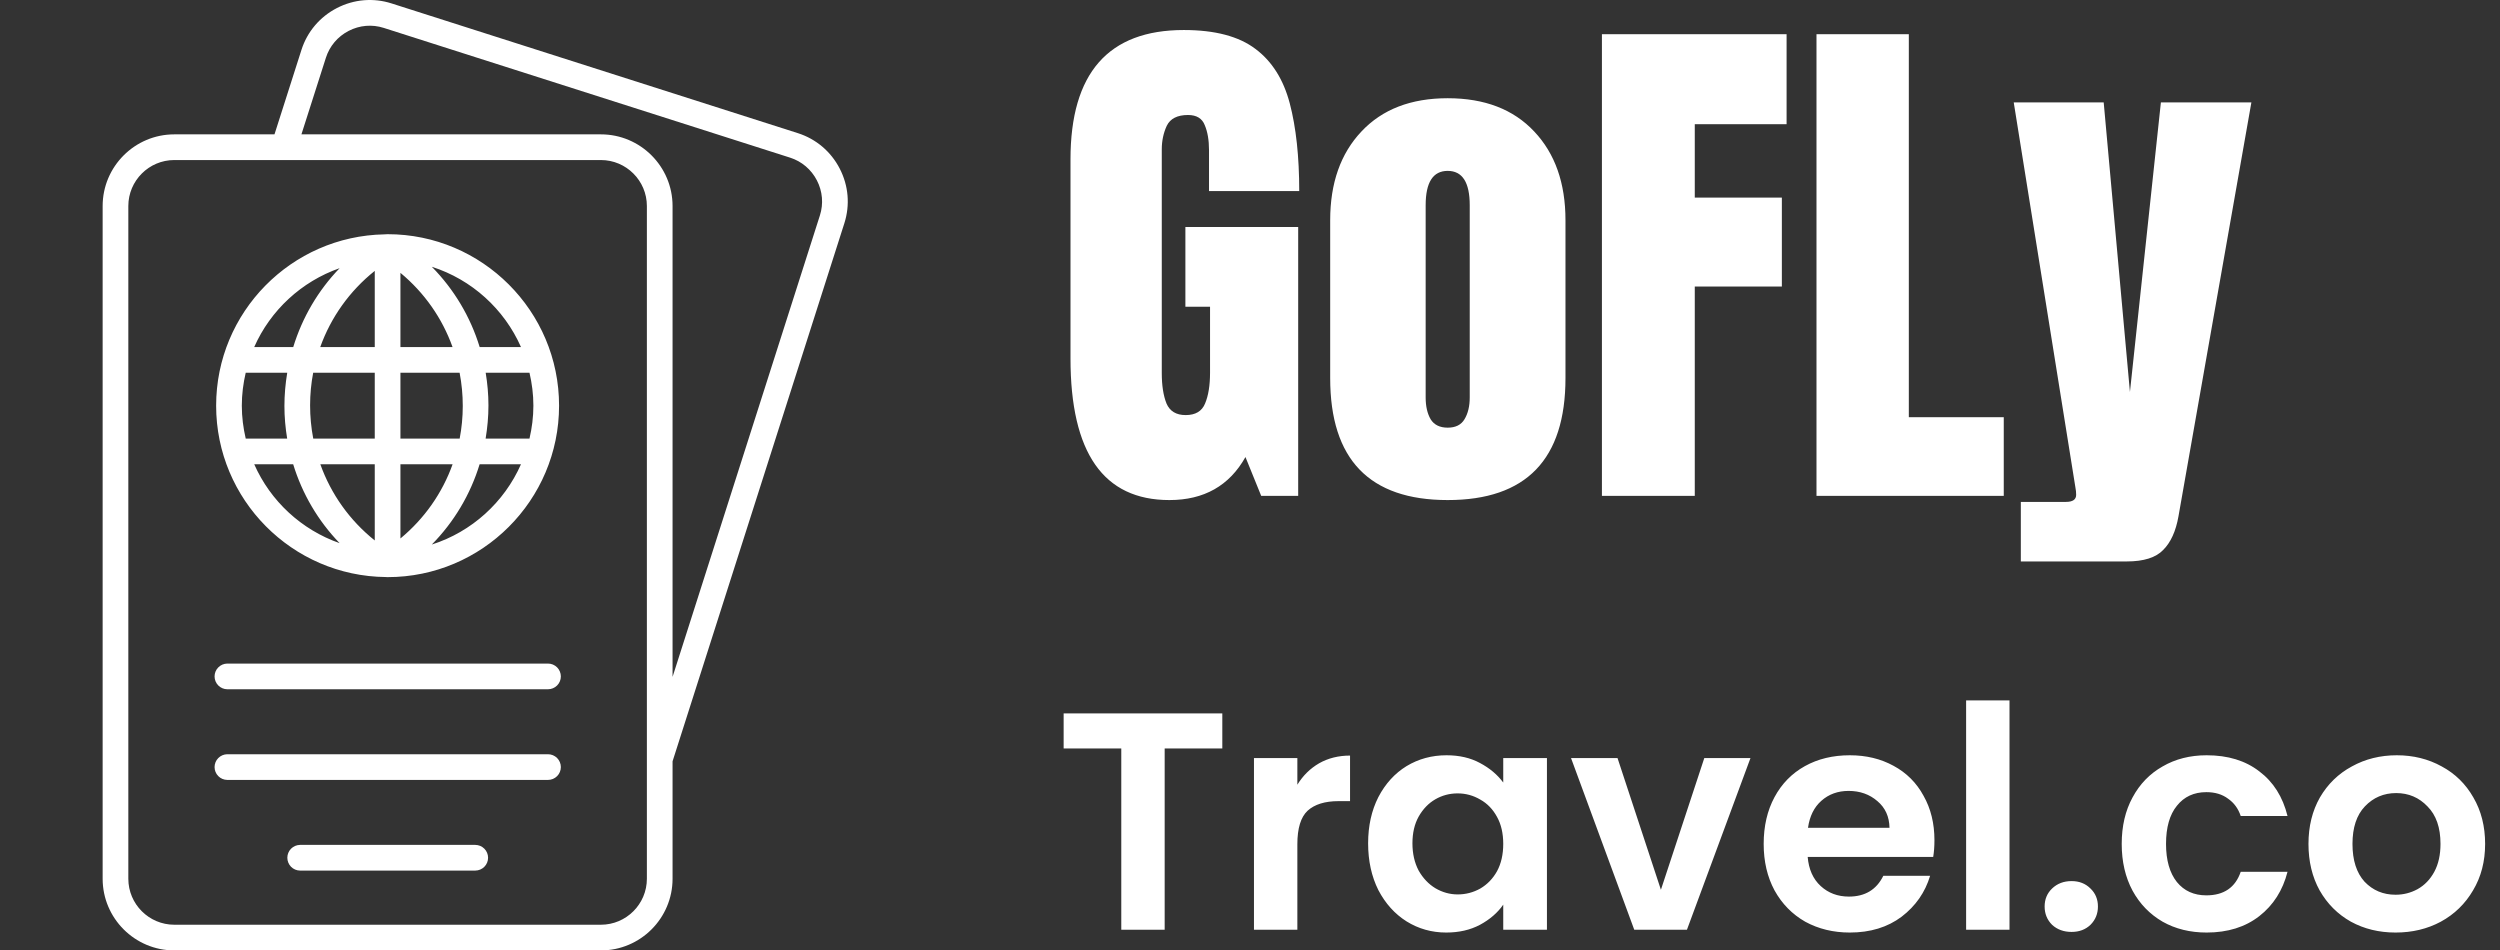
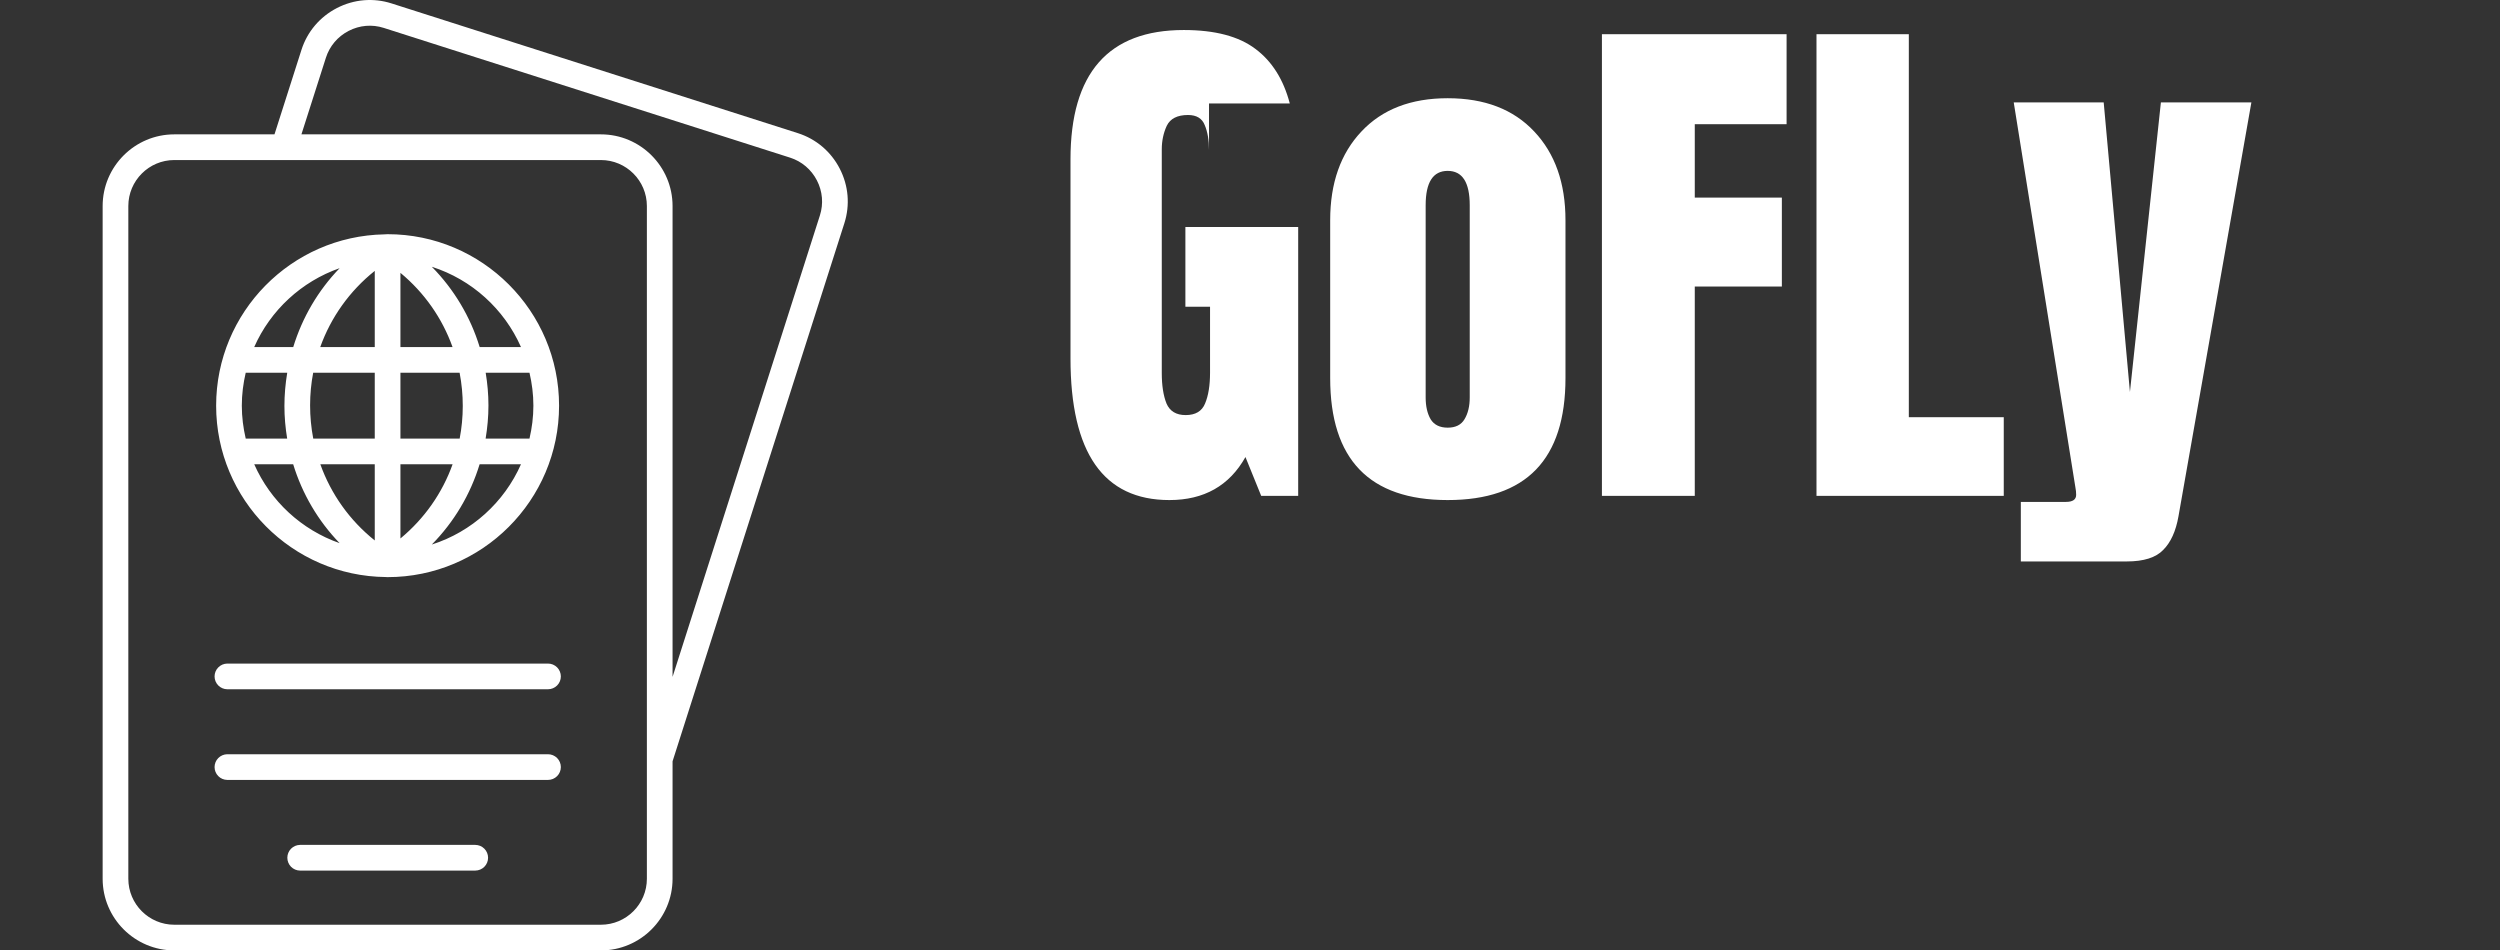
<svg xmlns="http://www.w3.org/2000/svg" width="121" height="46" viewBox="0 0 121 46" fill="none">
  <rect x="0" y="0" width="121" height="46" fill="#333333" stroke="none" />
-   <path d="M59.16 34.53V36.225H56.37V45H54.27V36.225H51.48V34.53H59.16ZM62.792 37.98C63.062 37.54 63.412 37.195 63.842 36.945C64.282 36.695 64.782 36.57 65.342 36.57V38.775H64.787C64.127 38.775 63.627 38.93 63.287 39.24C62.957 39.55 62.792 40.09 62.792 40.86V45H60.692V36.69H62.792V37.98ZM66.217 40.815C66.217 39.975 66.382 39.23 66.712 38.58C67.052 37.93 67.507 37.43 68.077 37.08C68.657 36.73 69.302 36.555 70.012 36.555C70.632 36.555 71.172 36.68 71.632 36.93C72.102 37.18 72.477 37.495 72.757 37.875V36.69H74.872V45H72.757V43.785C72.487 44.175 72.112 44.5 71.632 44.76C71.162 45.01 70.617 45.135 69.997 45.135C69.297 45.135 68.657 44.955 68.077 44.595C67.507 44.235 67.052 43.73 66.712 43.08C66.382 42.42 66.217 41.665 66.217 40.815ZM72.757 40.845C72.757 40.335 72.657 39.9 72.457 39.54C72.257 39.17 71.987 38.89 71.647 38.7C71.307 38.5 70.942 38.4 70.552 38.4C70.162 38.4 69.802 38.495 69.472 38.685C69.142 38.875 68.872 39.155 68.662 39.525C68.462 39.885 68.362 40.315 68.362 40.815C68.362 41.315 68.462 41.755 68.662 42.135C68.872 42.505 69.142 42.79 69.472 42.99C69.812 43.19 70.172 43.29 70.552 43.29C70.942 43.29 71.307 43.195 71.647 43.005C71.987 42.805 72.257 42.525 72.457 42.165C72.657 41.795 72.757 41.355 72.757 40.845ZM80.388 43.065L82.488 36.69H84.723L81.648 45H79.098L76.038 36.69H78.288L80.388 43.065ZM93.627 40.665C93.627 40.965 93.607 41.235 93.567 41.475H87.492C87.542 42.075 87.752 42.545 88.122 42.885C88.492 43.225 88.947 43.395 89.487 43.395C90.267 43.395 90.822 43.06 91.152 42.39H93.417C93.177 43.19 92.717 43.85 92.037 44.37C91.357 44.88 90.522 45.135 89.532 45.135C88.732 45.135 88.012 44.96 87.372 44.61C86.742 44.25 86.247 43.745 85.887 43.095C85.537 42.445 85.362 41.695 85.362 40.845C85.362 39.985 85.537 39.23 85.887 38.58C86.237 37.93 86.727 37.43 87.357 37.08C87.987 36.73 88.712 36.555 89.532 36.555C90.322 36.555 91.027 36.725 91.647 37.065C92.277 37.405 92.762 37.89 93.102 38.52C93.452 39.14 93.627 39.855 93.627 40.665ZM91.452 40.065C91.442 39.525 91.247 39.095 90.867 38.775C90.487 38.445 90.022 38.28 89.472 38.28C88.952 38.28 88.512 38.44 88.152 38.76C87.802 39.07 87.587 39.505 87.507 40.065H91.452ZM97.26 33.9V45H95.16V33.9H97.26ZM100.265 45.105C99.885 45.105 99.57 44.99 99.32 44.76C99.08 44.52 98.96 44.225 98.96 43.875C98.96 43.525 99.08 43.235 99.32 43.005C99.57 42.765 99.885 42.645 100.265 42.645C100.635 42.645 100.94 42.765 101.18 43.005C101.42 43.235 101.54 43.525 101.54 43.875C101.54 44.225 101.42 44.52 101.18 44.76C100.94 44.99 100.635 45.105 100.265 45.105ZM102.691 40.845C102.691 39.985 102.866 39.235 103.216 38.595C103.566 37.945 104.051 37.445 104.671 37.095C105.291 36.735 106.001 36.555 106.801 36.555C107.831 36.555 108.681 36.815 109.351 37.335C110.031 37.845 110.486 38.565 110.716 39.495H108.451C108.331 39.135 108.126 38.855 107.836 38.655C107.556 38.445 107.206 38.34 106.786 38.34C106.186 38.34 105.711 38.56 105.361 39C105.011 39.43 104.836 40.045 104.836 40.845C104.836 41.635 105.011 42.25 105.361 42.69C105.711 43.12 106.186 43.335 106.786 43.335C107.636 43.335 108.191 42.955 108.451 42.195H110.716C110.486 43.095 110.031 43.81 109.351 44.34C108.671 44.87 107.821 45.135 106.801 45.135C106.001 45.135 105.291 44.96 104.671 44.61C104.051 44.25 103.566 43.75 103.216 43.11C102.866 42.46 102.691 41.705 102.691 40.845ZM115.945 45.135C115.145 45.135 114.425 44.96 113.785 44.61C113.145 44.25 112.64 43.745 112.27 43.095C111.91 42.445 111.73 41.695 111.73 40.845C111.73 39.995 111.915 39.245 112.285 38.595C112.665 37.945 113.18 37.445 113.83 37.095C114.48 36.735 115.205 36.555 116.005 36.555C116.805 36.555 117.53 36.735 118.18 37.095C118.83 37.445 119.34 37.945 119.71 38.595C120.09 39.245 120.28 39.995 120.28 40.845C120.28 41.695 120.085 42.445 119.695 43.095C119.315 43.745 118.795 44.25 118.135 44.61C117.485 44.96 116.755 45.135 115.945 45.135ZM115.945 43.305C116.325 43.305 116.68 43.215 117.01 43.035C117.35 42.845 117.62 42.565 117.82 42.195C118.02 41.825 118.12 41.375 118.12 40.845C118.12 40.055 117.91 39.45 117.49 39.03C117.08 38.6 116.575 38.385 115.975 38.385C115.375 38.385 114.87 38.6 114.46 39.03C114.06 39.45 113.86 40.055 113.86 40.845C113.86 41.635 114.055 42.245 114.445 42.675C114.845 43.095 115.345 43.305 115.945 43.305Z" fill="white" />
-   <path d="M56.599 24.203C53.408 24.203 51.812 21.918 51.812 17.348V7.712C51.812 3.539 53.641 1.453 57.297 1.453C58.803 1.453 59.959 1.758 60.763 2.367C61.567 2.968 62.121 3.848 62.426 5.008C62.73 6.167 62.883 7.581 62.883 9.248H58.516V7.268C58.516 6.785 58.448 6.383 58.312 6.062C58.185 5.731 57.915 5.566 57.5 5.566C56.984 5.566 56.641 5.74 56.472 6.087C56.311 6.434 56.23 6.815 56.23 7.229V18.059C56.23 18.66 56.307 19.15 56.459 19.531C56.62 19.904 56.929 20.09 57.386 20.09C57.86 20.09 58.173 19.904 58.325 19.531C58.486 19.15 58.566 18.651 58.566 18.033V14.847H57.373V10.987H62.832V24H61.042L60.28 22.121C59.502 23.509 58.274 24.203 56.599 24.203ZM70.068 24.203C66.277 24.203 64.381 22.235 64.381 18.3V10.657C64.381 8.863 64.884 7.433 65.892 6.366C66.899 5.291 68.291 4.754 70.068 4.754C71.854 4.754 73.251 5.291 74.258 6.366C75.265 7.433 75.769 8.863 75.769 10.657V18.3C75.769 22.235 73.868 24.203 70.068 24.203ZM70.068 20.699C70.449 20.699 70.72 20.564 70.881 20.293C71.05 20.014 71.135 19.662 71.135 19.239V9.934C71.135 8.825 70.779 8.271 70.068 8.271C69.357 8.271 69.002 8.825 69.002 9.934V19.239C69.002 19.662 69.082 20.014 69.243 20.293C69.412 20.564 69.688 20.699 70.068 20.699ZM77.533 24V1.656H86.471V6.011H82.027V9.565H86.242V13.869H82.027V24H77.533ZM87.918 24V1.656H92.387V20.191H96.982V24H87.918ZM97.808 27.174V24.292H99.991C100.321 24.292 100.486 24.178 100.486 23.949C100.486 23.831 100.474 23.708 100.448 23.581L97.465 4.957H101.819L103.089 18.973L104.587 4.957H108.967L105.438 24.99C105.311 25.71 105.065 26.251 104.701 26.615C104.346 26.988 103.757 27.174 102.937 27.174H97.808Z" fill="white" />
+   <path d="M56.599 24.203C53.408 24.203 51.812 21.918 51.812 17.348V7.712C51.812 3.539 53.641 1.453 57.297 1.453C58.803 1.453 59.959 1.758 60.763 2.367C61.567 2.968 62.121 3.848 62.426 5.008H58.516V7.268C58.516 6.785 58.448 6.383 58.312 6.062C58.185 5.731 57.915 5.566 57.5 5.566C56.984 5.566 56.641 5.74 56.472 6.087C56.311 6.434 56.23 6.815 56.23 7.229V18.059C56.23 18.66 56.307 19.15 56.459 19.531C56.62 19.904 56.929 20.09 57.386 20.09C57.86 20.09 58.173 19.904 58.325 19.531C58.486 19.15 58.566 18.651 58.566 18.033V14.847H57.373V10.987H62.832V24H61.042L60.28 22.121C59.502 23.509 58.274 24.203 56.599 24.203ZM70.068 24.203C66.277 24.203 64.381 22.235 64.381 18.3V10.657C64.381 8.863 64.884 7.433 65.892 6.366C66.899 5.291 68.291 4.754 70.068 4.754C71.854 4.754 73.251 5.291 74.258 6.366C75.265 7.433 75.769 8.863 75.769 10.657V18.3C75.769 22.235 73.868 24.203 70.068 24.203ZM70.068 20.699C70.449 20.699 70.72 20.564 70.881 20.293C71.05 20.014 71.135 19.662 71.135 19.239V9.934C71.135 8.825 70.779 8.271 70.068 8.271C69.357 8.271 69.002 8.825 69.002 9.934V19.239C69.002 19.662 69.082 20.014 69.243 20.293C69.412 20.564 69.688 20.699 70.068 20.699ZM77.533 24V1.656H86.471V6.011H82.027V9.565H86.242V13.869H82.027V24H77.533ZM87.918 24V1.656H92.387V20.191H96.982V24H87.918ZM97.808 27.174V24.292H99.991C100.321 24.292 100.486 24.178 100.486 23.949C100.486 23.831 100.474 23.708 100.448 23.581L97.465 4.957H101.819L103.089 18.973L104.587 4.957H108.967L105.438 24.99C105.311 25.71 105.065 26.251 104.701 26.615C104.346 26.988 103.757 27.174 102.937 27.174H97.808Z" fill="white" />
  <path d="M18.677 27.929C18.68 27.929 18.683 27.93 18.685 27.93C18.691 27.93 18.697 27.932 18.703 27.932L18.703 27.932L18.704 27.932C18.708 27.932 18.711 27.931 18.715 27.931C18.73 27.931 18.744 27.933 18.76 27.933H18.76C23.336 27.933 27.059 24.21 27.059 19.634C27.059 15.058 23.336 11.335 18.76 11.335C18.751 11.335 18.743 11.336 18.734 11.336C18.724 11.336 18.714 11.338 18.703 11.338C18.683 11.338 18.663 11.339 18.643 11.341C18.632 11.342 18.621 11.341 18.609 11.343C14.103 11.424 10.461 15.109 10.461 19.634C10.461 24.182 14.139 27.884 18.677 27.929ZM12.305 22.471H14.19C14.628 23.901 15.393 25.207 16.438 26.289C14.589 25.642 13.09 24.251 12.305 22.471ZM25.816 19.634C25.816 20.183 25.746 20.715 25.627 21.228H23.504C23.591 20.703 23.641 20.166 23.641 19.619C23.641 19.083 23.592 18.557 23.507 18.04H25.627C25.746 18.553 25.816 19.085 25.816 19.634ZM22.398 19.649C22.398 20.186 22.346 20.714 22.248 21.228H19.381V18.041H22.245C22.347 18.571 22.398 19.11 22.398 19.649ZM15.504 22.471H18.138V26.158C16.92 25.185 16.019 23.911 15.504 22.471ZM19.381 26.062V22.471H21.906C21.408 23.862 20.544 25.1 19.381 26.062ZM19.381 16.797V13.206C20.541 14.167 21.404 15.403 21.903 16.797H19.381ZM18.138 13.111V16.797H15.5C16.015 15.361 16.918 14.085 18.138 13.111ZM18.138 18.04V21.228H15.161C15.06 20.698 15.009 20.159 15.009 19.619C15.009 19.082 15.06 18.554 15.158 18.04H18.138ZM13.899 21.228H11.893C11.774 20.715 11.704 20.183 11.704 19.634C11.704 19.085 11.773 18.553 11.893 18.04H13.902C13.815 18.566 13.766 19.103 13.766 19.649C13.766 20.185 13.814 20.712 13.899 21.228ZM20.899 26.356C21.973 25.267 22.767 23.934 23.213 22.471H25.215C24.404 24.31 22.833 25.739 20.899 26.356ZM25.215 16.797H23.216C22.769 15.334 21.974 14.001 20.9 12.912C22.833 13.529 24.404 14.959 25.215 16.797ZM16.439 12.979C15.396 14.059 14.632 15.364 14.193 16.797H12.304C13.09 15.017 14.59 13.626 16.439 12.979ZM40.643 8.161C40.217 7.335 39.498 6.726 38.618 6.445L18.95 0.165C18.07 -0.116 17.131 -0.036 16.305 0.39C15.48 0.816 14.871 1.535 14.59 2.415L13.285 6.503H8.437C6.524 6.503 4.968 8.059 4.968 9.972V42.531C4.968 44.444 6.524 46 8.437 46H29.083C30.996 46 32.552 44.444 32.552 42.531V36.848L40.867 10.805C41.148 9.926 41.069 8.986 40.643 8.161ZM31.309 42.531C31.309 43.758 30.31 44.757 29.083 44.757H8.437C7.209 44.757 6.211 43.758 6.211 42.531V9.972C6.211 8.745 7.209 7.746 8.437 7.746H29.083C30.31 7.746 31.309 8.745 31.309 9.972V42.531ZM39.683 10.427L32.552 32.761V9.972C32.552 8.059 30.996 6.503 29.083 6.503H14.589L15.774 2.793C15.954 2.23 16.345 1.769 16.875 1.495C17.406 1.221 18.008 1.17 18.572 1.35L38.24 7.63C38.803 7.81 39.264 8.201 39.538 8.731C39.812 9.261 39.863 9.864 39.683 10.427ZM27.145 32.739C27.145 32.904 27.079 33.062 26.963 33.178C26.846 33.295 26.688 33.36 26.523 33.36H10.996C10.833 33.358 10.678 33.291 10.564 33.175C10.449 33.058 10.385 32.902 10.385 32.739C10.385 32.576 10.449 32.419 10.564 32.303C10.678 32.187 10.833 32.12 10.996 32.117H26.523C26.605 32.117 26.686 32.133 26.761 32.164C26.836 32.196 26.905 32.242 26.963 32.299C27.02 32.357 27.066 32.425 27.097 32.501C27.129 32.576 27.145 32.657 27.145 32.739ZM27.145 37.127C27.145 37.292 27.079 37.45 26.963 37.566C26.846 37.683 26.688 37.748 26.523 37.748H10.996C10.833 37.746 10.678 37.679 10.564 37.563C10.449 37.446 10.385 37.29 10.385 37.127C10.385 36.964 10.449 36.807 10.564 36.691C10.678 36.575 10.833 36.508 10.996 36.505H26.523C26.688 36.505 26.846 36.571 26.963 36.687C27.079 36.804 27.145 36.962 27.145 37.127ZM23.623 41.515C23.623 41.68 23.558 41.838 23.441 41.954C23.324 42.071 23.166 42.136 23.001 42.136H14.518C14.355 42.134 14.2 42.067 14.085 41.951C13.971 41.834 13.907 41.678 13.907 41.515C13.907 41.352 13.971 41.195 14.085 41.079C14.2 40.963 14.355 40.896 14.518 40.893H23.001C23.166 40.893 23.324 40.959 23.441 41.075C23.558 41.192 23.623 41.35 23.623 41.515Z" fill="white" />
</svg>